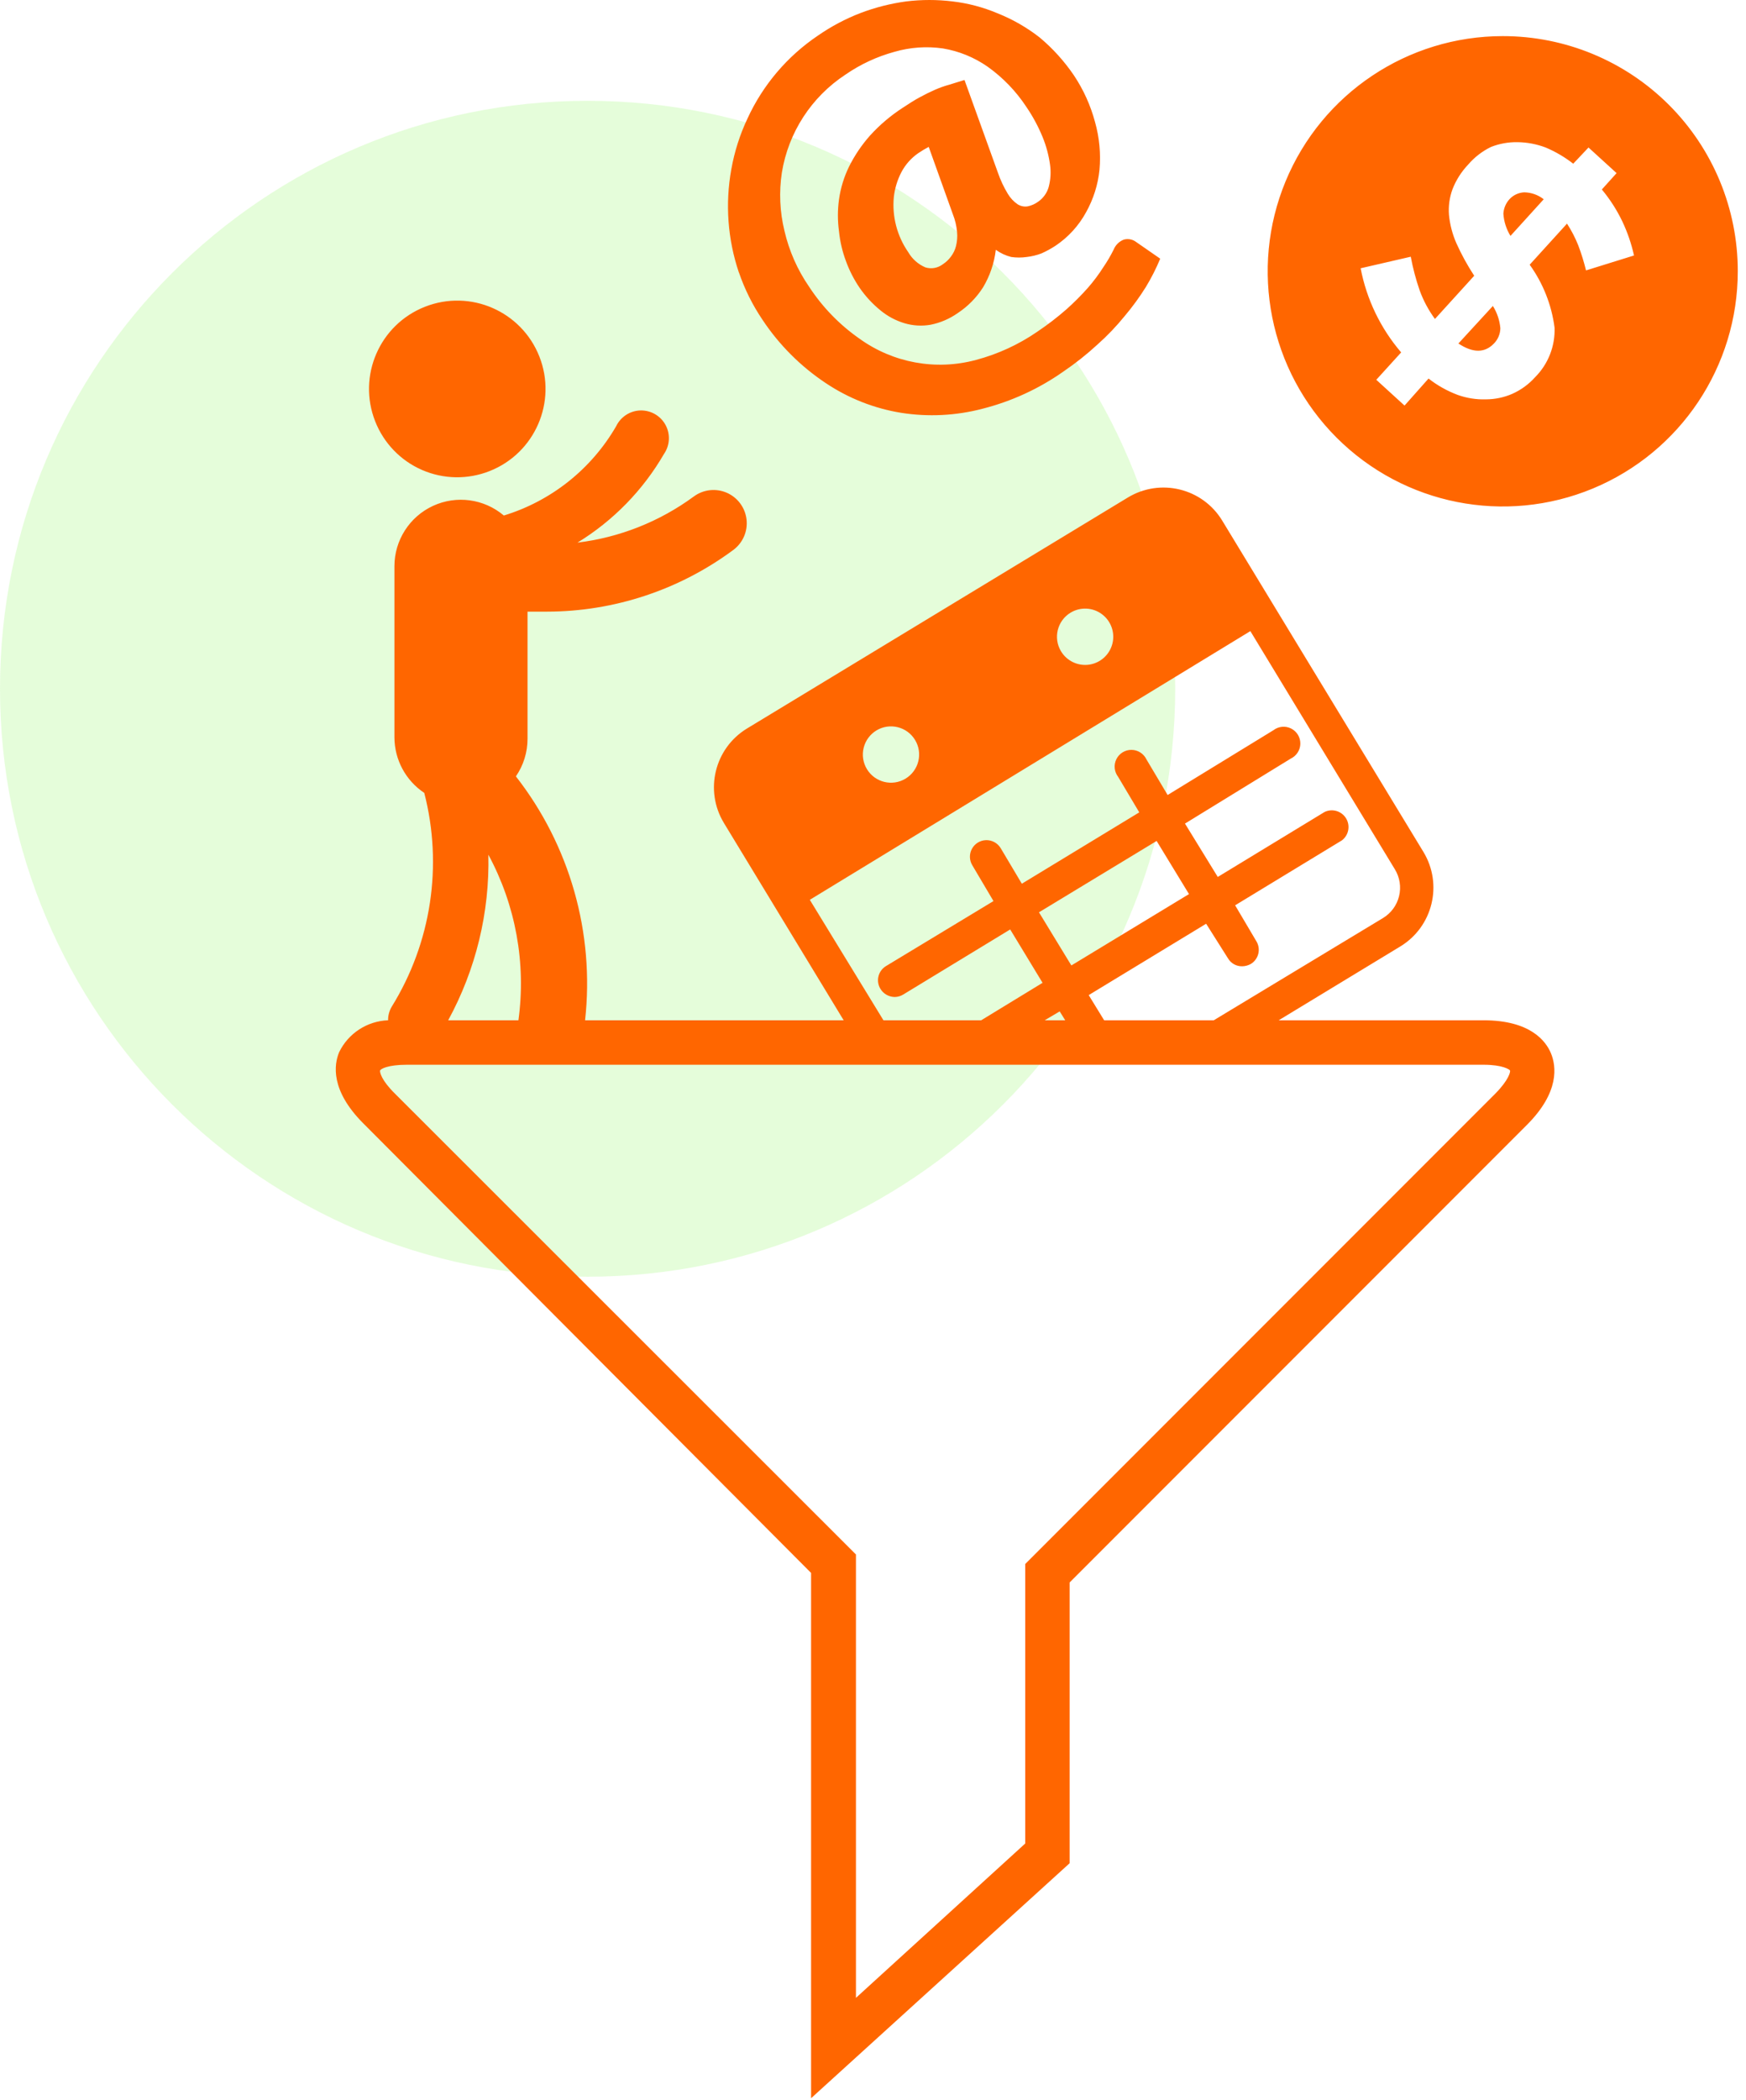
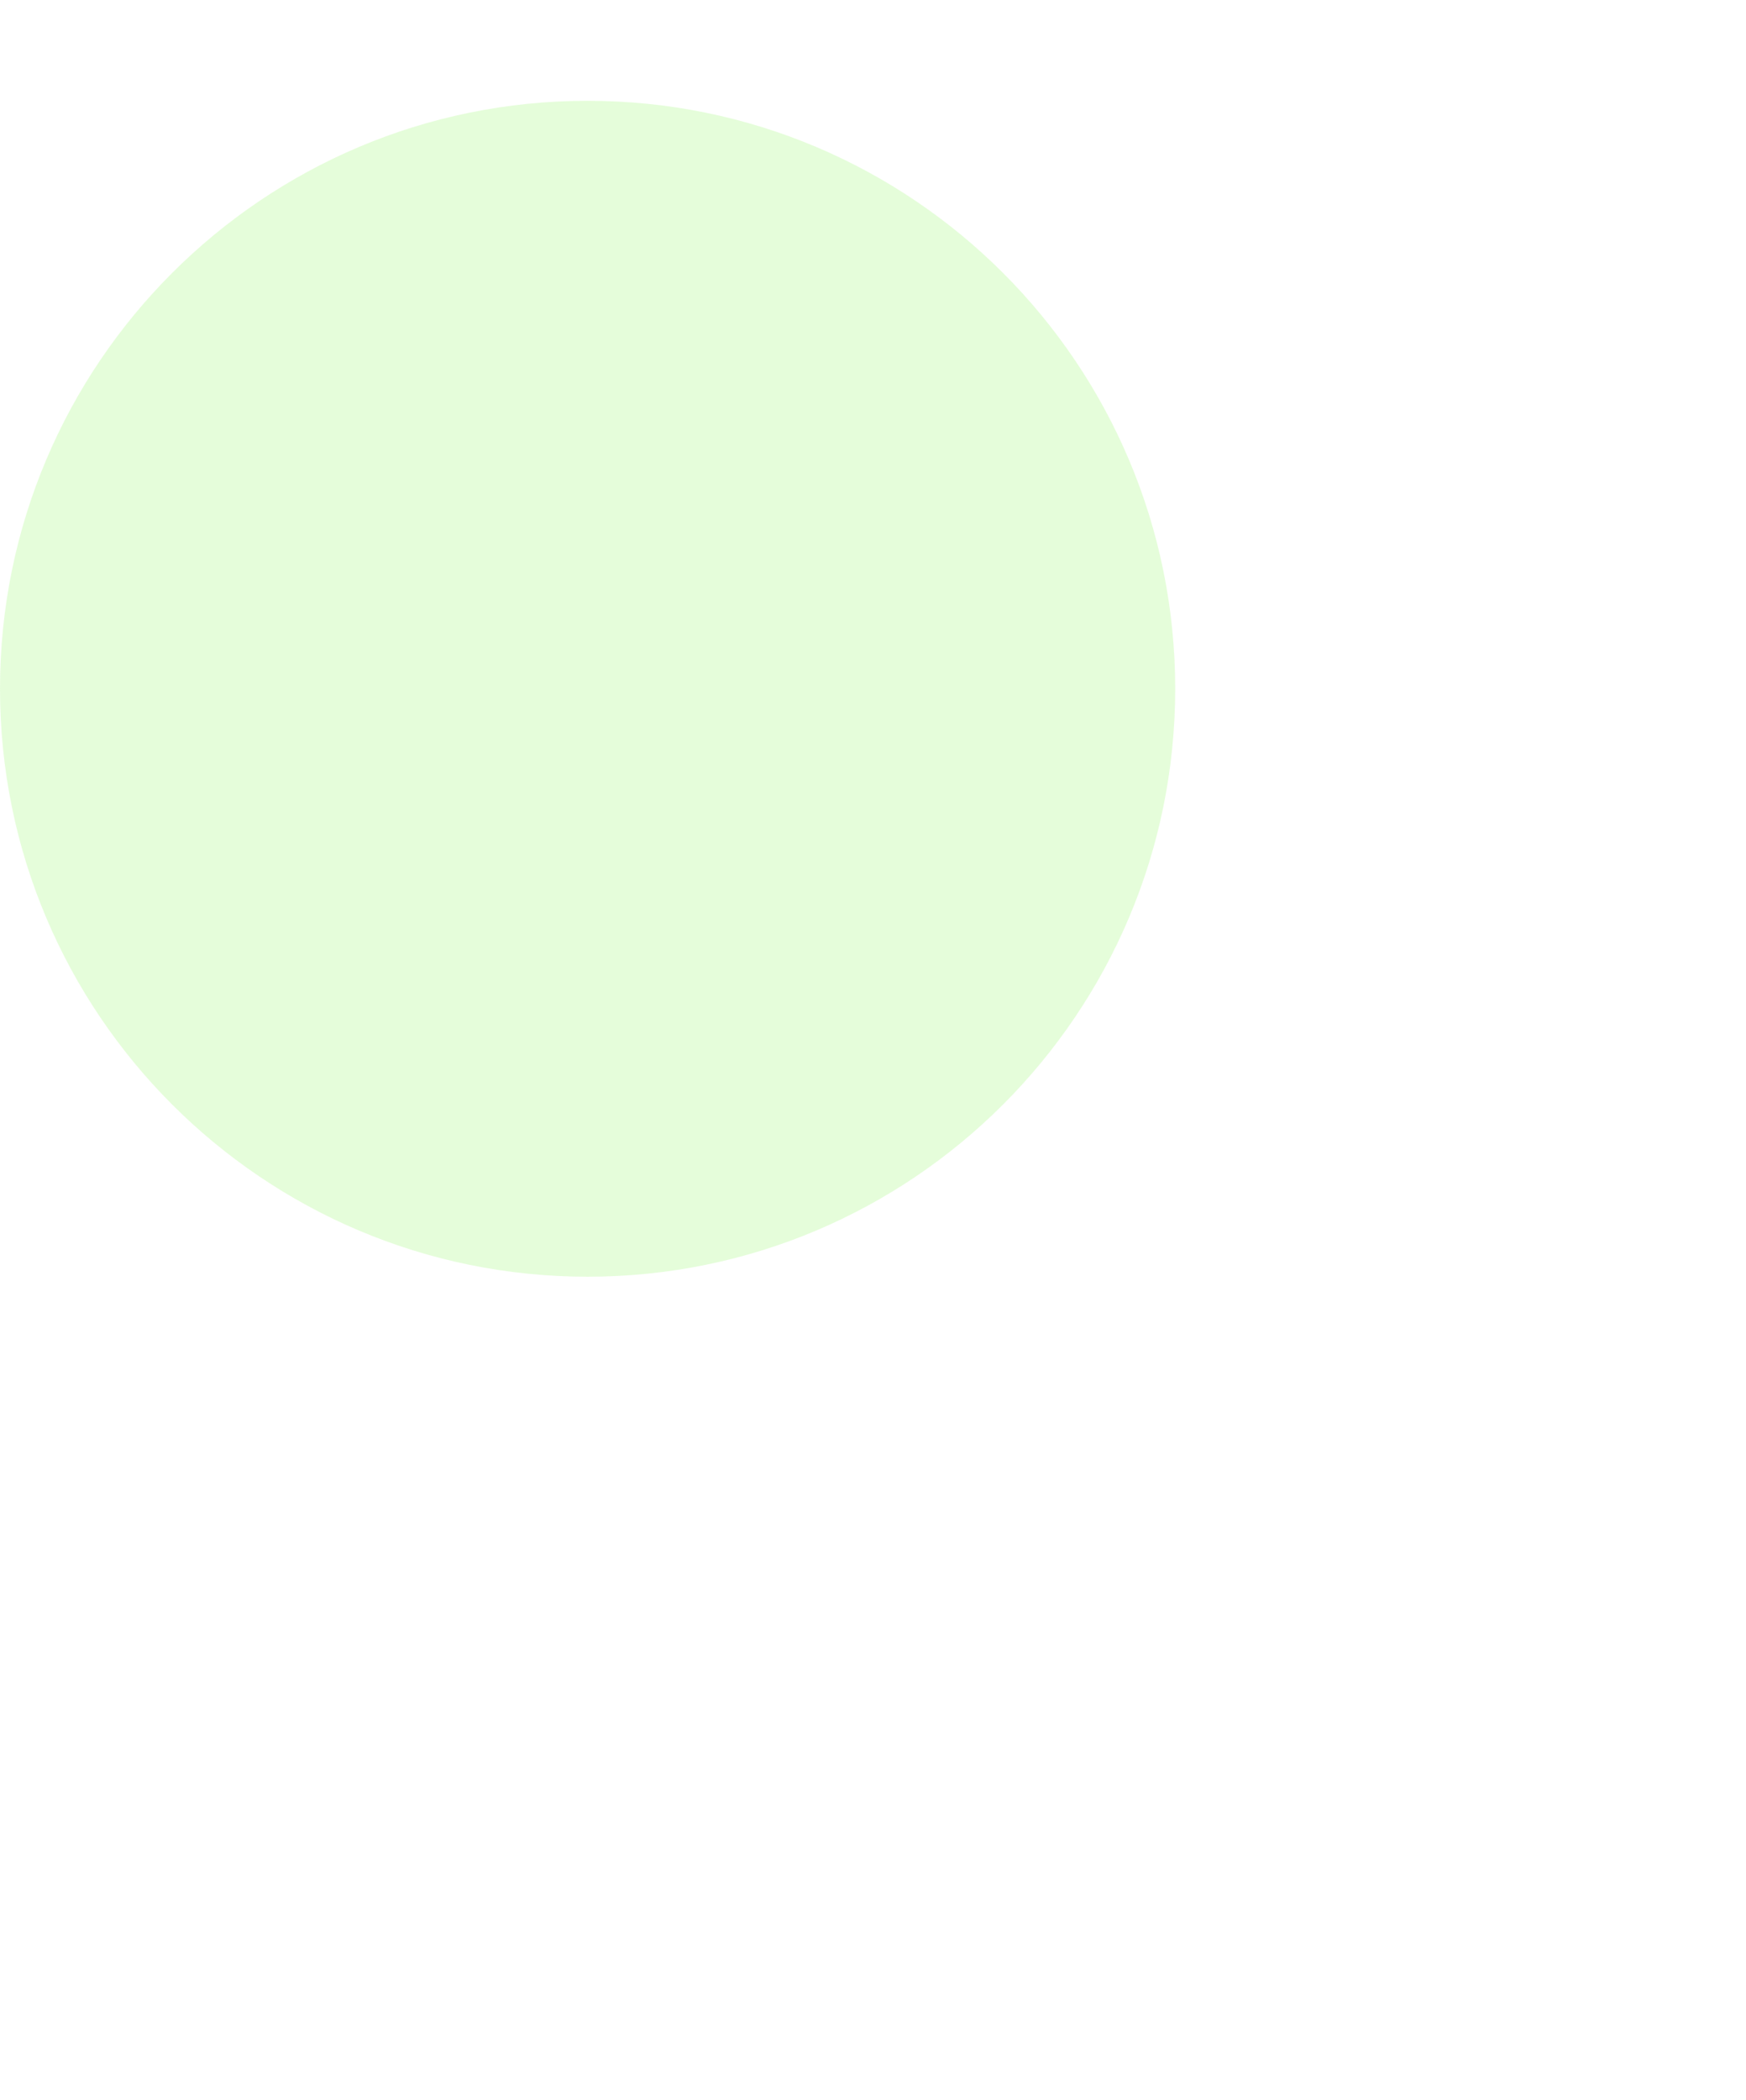
<svg xmlns="http://www.w3.org/2000/svg" width="104" height="125" viewBox="0 0 104 125" fill="none">
  <path opacity="0.25" fill-rule="evenodd" clip-rule="evenodd" d="M35 76C54.33 76 70 60.33 70 41C70 21.67 54.33 6 35 6C15.67 6 0 21.67 0 41C0 60.33 15.67 76 35 76Z" fill="#99FB6F" />
-   <path fill-rule="evenodd" clip-rule="evenodd" d="M45.413 19.029C44.825 18.157 44.354 17.212 44.014 16.218V16.231C43.344 14.252 43.188 12.136 43.56 10.08C43.745 9.038 44.067 8.025 44.518 7.068C45.438 5.06 46.895 3.346 48.727 2.114C49.512 1.57 50.358 1.122 51.248 0.778C52.127 0.444 53.04 0.212 53.971 0.085C54.892 -0.028 55.823 -0.028 56.744 0.085C57.663 0.193 58.563 0.431 59.416 0.791C60.316 1.149 61.16 1.633 61.924 2.228C62.706 2.882 63.393 3.641 63.966 4.484C64.536 5.337 64.962 6.278 65.226 7.269C65.486 8.191 65.576 9.152 65.491 10.105C65.401 10.991 65.13 11.849 64.697 12.626C64.259 13.432 63.632 14.12 62.869 14.63C62.604 14.803 62.326 14.955 62.037 15.084C61.753 15.192 61.457 15.264 61.155 15.298C60.85 15.342 60.54 15.342 60.235 15.298C59.904 15.216 59.591 15.07 59.315 14.87C59.223 15.658 58.965 16.419 58.559 17.1C58.168 17.714 57.653 18.238 57.046 18.638C56.562 18.979 56.013 19.215 55.433 19.331C54.916 19.422 54.386 19.392 53.883 19.243C53.362 19.088 52.878 18.831 52.458 18.487C51.975 18.096 51.55 17.638 51.198 17.126C50.865 16.636 50.594 16.107 50.391 15.55C50.176 14.978 50.036 14.381 49.975 13.773C49.888 13.142 49.888 12.501 49.975 11.87C50.07 11.196 50.27 10.541 50.568 9.929C50.903 9.254 51.327 8.626 51.828 8.063C52.398 7.437 53.046 6.886 53.757 6.425C54.122 6.185 54.45 5.971 54.777 5.795C55.105 5.618 55.408 5.467 55.697 5.341C55.976 5.22 56.262 5.118 56.555 5.038L57.45 4.761L59.441 10.282C59.593 10.722 59.791 11.144 60.033 11.542C60.18 11.787 60.377 11.998 60.613 12.16C60.789 12.272 60.999 12.317 61.206 12.286C61.433 12.24 61.648 12.145 61.836 12.008C62.143 11.797 62.366 11.485 62.466 11.126C62.582 10.686 62.608 10.227 62.541 9.777C62.462 9.219 62.314 8.673 62.1 8.152C61.843 7.528 61.522 6.932 61.142 6.374C60.526 5.435 59.739 4.618 58.823 3.967C58.028 3.413 57.12 3.043 56.164 2.883C55.198 2.744 54.214 2.813 53.278 3.085C52.233 3.37 51.244 3.83 50.353 4.446C48.334 5.772 46.962 7.884 46.572 10.269C46.396 11.423 46.448 12.601 46.724 13.735C47 14.932 47.5 16.065 48.198 17.075C48.992 18.287 50.01 19.335 51.198 20.163C53.205 21.607 55.756 22.07 58.143 21.424C59.444 21.078 60.676 20.51 61.785 19.747C62.393 19.339 62.974 18.893 63.525 18.411C63.968 18.015 64.389 17.594 64.785 17.151C65.132 16.756 65.448 16.334 65.73 15.89C65.956 15.56 66.158 15.215 66.335 14.857C66.446 14.584 66.665 14.369 66.94 14.264C67.192 14.193 67.463 14.245 67.671 14.403L69.108 15.399C68.865 15.983 68.579 16.547 68.251 17.088C67.873 17.693 67.451 18.27 66.991 18.815C66.5 19.42 65.96 19.985 65.377 20.503C64.734 21.096 64.048 21.64 63.323 22.129C61.866 23.152 60.234 23.899 58.508 24.335C56.933 24.746 55.289 24.827 53.681 24.575C52.076 24.315 50.546 23.713 49.194 22.81C47.694 21.815 46.408 20.529 45.413 19.029ZM56.643 15.273C56.786 15.086 56.889 14.871 56.945 14.643C57.012 14.371 57.034 14.09 57.008 13.811C56.976 13.448 56.891 13.091 56.756 12.752L55.319 8.744C55.102 8.858 54.892 8.984 54.689 9.122C54.273 9.411 53.931 9.796 53.694 10.244C53.452 10.708 53.298 11.212 53.24 11.731C53.13 12.89 53.434 14.051 54.097 15.008C54.33 15.413 54.688 15.732 55.118 15.916C55.476 16.028 55.867 15.957 56.164 15.727C56.35 15.606 56.513 15.452 56.643 15.273ZM29.166 28.041C31.866 26.975 33.191 23.923 32.127 21.223C31.062 18.523 28.01 17.197 25.309 18.262C22.609 19.327 21.283 22.378 22.347 25.079C22.856 26.378 23.861 27.421 25.141 27.977C26.421 28.533 27.869 28.556 29.166 28.041ZM88.367 60.735H76.166L83.414 56.337C85.343 55.162 85.958 52.647 84.787 50.715L72.801 30.99C71.627 29.06 69.112 28.446 67.18 29.616L44.493 43.367C42.563 44.542 41.948 47.056 43.119 48.989L50.253 60.735H34.85C35.423 55.543 33.944 50.333 30.729 46.216C31.183 45.556 31.424 44.773 31.422 43.972V36.41H32.582C36.576 36.404 40.463 35.118 43.673 32.742C44.243 32.323 44.546 31.632 44.468 30.93C44.39 30.227 43.943 29.619 43.296 29.335C42.648 29.051 41.899 29.134 41.329 29.553C39.293 31.049 36.905 31.996 34.397 32.301C36.528 30.997 38.3 29.182 39.552 27.02C39.903 26.509 39.939 25.844 39.643 25.298C39.348 24.753 38.772 24.419 38.152 24.433C37.532 24.448 36.972 24.81 36.703 25.369C35.225 27.924 32.834 29.825 30.011 30.688C28.835 29.692 27.189 29.468 25.791 30.114C24.393 30.761 23.497 32.16 23.494 33.7V43.884C23.495 45.217 24.162 46.461 25.271 47.199C26.389 51.529 25.688 56.128 23.331 59.929C23.187 60.173 23.113 60.452 23.116 60.735C21.871 60.781 20.752 61.507 20.205 62.626C19.89 63.37 19.675 64.907 21.642 66.874L48.312 93.632V124.902L63.714 110.912V94.199L90.951 66.962C92.917 64.996 92.69 63.458 92.388 62.714C92.085 61.971 91.153 60.735 88.367 60.735ZM63.764 36.473C64.344 36.12 65.08 36.152 65.627 36.554C66.174 36.956 66.425 37.648 66.262 38.307C66.099 38.967 65.555 39.462 64.883 39.563C64.212 39.663 63.546 39.349 63.197 38.767C62.723 37.976 62.977 36.952 63.764 36.473ZM54.506 44.049C54.028 43.258 52.998 43.003 52.206 43.48C51.825 43.711 51.55 44.083 51.444 44.516C51.337 44.949 51.407 45.406 51.639 45.787C52.12 46.578 53.149 46.829 53.94 46.35C54.731 45.87 54.985 44.841 54.506 44.049ZM48.236 53.564L74.477 37.569L83.086 51.749C83.378 52.226 83.468 52.801 83.335 53.345C83.203 53.889 82.859 54.358 82.38 54.648L72.297 60.735H52.622L48.236 53.564ZM26.696 60.735H30.88C31.345 57.343 30.718 53.891 29.09 50.879C29.169 54.318 28.343 57.716 26.696 60.735ZM89.073 65.096L61.067 93.102V109.74L50.984 118.928V92.535L23.52 65.096C22.713 64.302 22.625 63.836 22.637 63.735C22.65 63.634 23.104 63.382 24.225 63.382H88.367C89.501 63.382 89.905 63.66 89.942 63.722C89.98 63.785 89.879 64.277 89.073 65.096ZM73.986 57.521C73.638 57.527 73.315 57.343 73.141 57.042L71.843 54.988L64.848 59.236L65.768 60.735H63.449L63.121 60.206L62.226 60.735H58.445L62.1 58.505L60.172 55.328L53.807 59.198C53.652 59.295 53.473 59.348 53.29 59.349C52.945 59.344 52.627 59.164 52.446 58.87C52.307 58.647 52.263 58.377 52.325 58.121C52.386 57.865 52.548 57.645 52.773 57.509L59.176 53.639L57.916 51.509C57.733 51.208 57.726 50.831 57.896 50.523C58.066 50.214 58.388 50.019 58.74 50.012C59.093 50.005 59.422 50.187 59.605 50.488L60.865 52.606L67.86 48.358L66.6 46.241C66.367 45.939 66.328 45.53 66.498 45.189C66.668 44.848 67.018 44.634 67.399 44.638C67.78 44.642 68.126 44.863 68.289 45.207L69.549 47.325L75.851 43.468C76.153 43.235 76.562 43.196 76.903 43.366C77.244 43.536 77.458 43.886 77.454 44.267C77.451 44.648 77.229 44.994 76.885 45.157L70.583 49.026L72.536 52.203L78.901 48.333C79.361 48.115 79.911 48.279 80.177 48.713C80.442 49.147 80.338 49.712 79.935 50.022L73.57 53.891L74.83 56.022C74.969 56.245 75.013 56.515 74.951 56.771C74.89 57.026 74.728 57.247 74.503 57.383C74.344 57.471 74.167 57.519 73.986 57.521ZM61.886 54.307L63.815 57.471L70.822 53.223L68.894 50.06L61.886 54.307ZM89.548 12.72C89.567 12.401 89.694 12.099 89.908 11.862C90.135 11.614 90.451 11.466 90.786 11.449C91.209 11.455 91.619 11.6 91.951 11.862L89.971 14.043C89.725 13.643 89.579 13.188 89.548 12.72ZM86.869 20.448C87.737 21.02 88.436 21.02 88.987 20.448C89.226 20.205 89.363 19.879 89.368 19.538C89.327 19.068 89.174 18.614 88.923 18.214L86.869 20.448ZM89.51 2.15C83.847 2.15 78.741 5.562 76.575 10.795C74.409 16.028 75.609 22.05 79.615 26.053C83.621 30.056 89.645 31.251 94.876 29.081C100.107 26.91 103.515 21.801 103.51 16.138C103.51 12.426 102.035 8.866 99.409 6.243C96.783 3.619 93.222 2.147 89.51 2.15ZM94.471 16.097C94.349 15.598 94.197 15.106 94.016 14.625C93.835 14.166 93.608 13.726 93.338 13.312L91.115 15.758C91.913 16.865 92.422 18.153 92.597 19.506C92.636 20.605 92.218 21.67 91.443 22.449C91.063 22.874 90.597 23.213 90.077 23.445C89.583 23.66 89.049 23.771 88.51 23.773C87.937 23.791 87.366 23.701 86.827 23.508C86.202 23.274 85.616 22.945 85.09 22.534L83.661 24.143L81.978 22.608L83.46 20.978C82.233 19.547 81.401 17.821 81.046 15.97L84.032 15.282C84.158 15.961 84.335 16.63 84.561 17.283C84.782 17.891 85.089 18.465 85.472 18.987L87.811 16.415C87.408 15.801 87.054 15.157 86.753 14.488C86.515 13.95 86.365 13.378 86.308 12.794C86.267 12.273 86.339 11.749 86.52 11.258C86.731 10.72 87.043 10.228 87.441 9.808C87.819 9.365 88.283 9.005 88.807 8.749C89.308 8.551 89.845 8.454 90.384 8.463C90.96 8.469 91.529 8.577 92.067 8.781C92.654 9.029 93.206 9.353 93.709 9.745L94.619 8.781L96.292 10.306L95.413 11.28C95.896 11.859 96.305 12.495 96.631 13.175C96.939 13.824 97.173 14.506 97.329 15.208L94.471 16.097Z" fill="#FF6600" />
</svg>